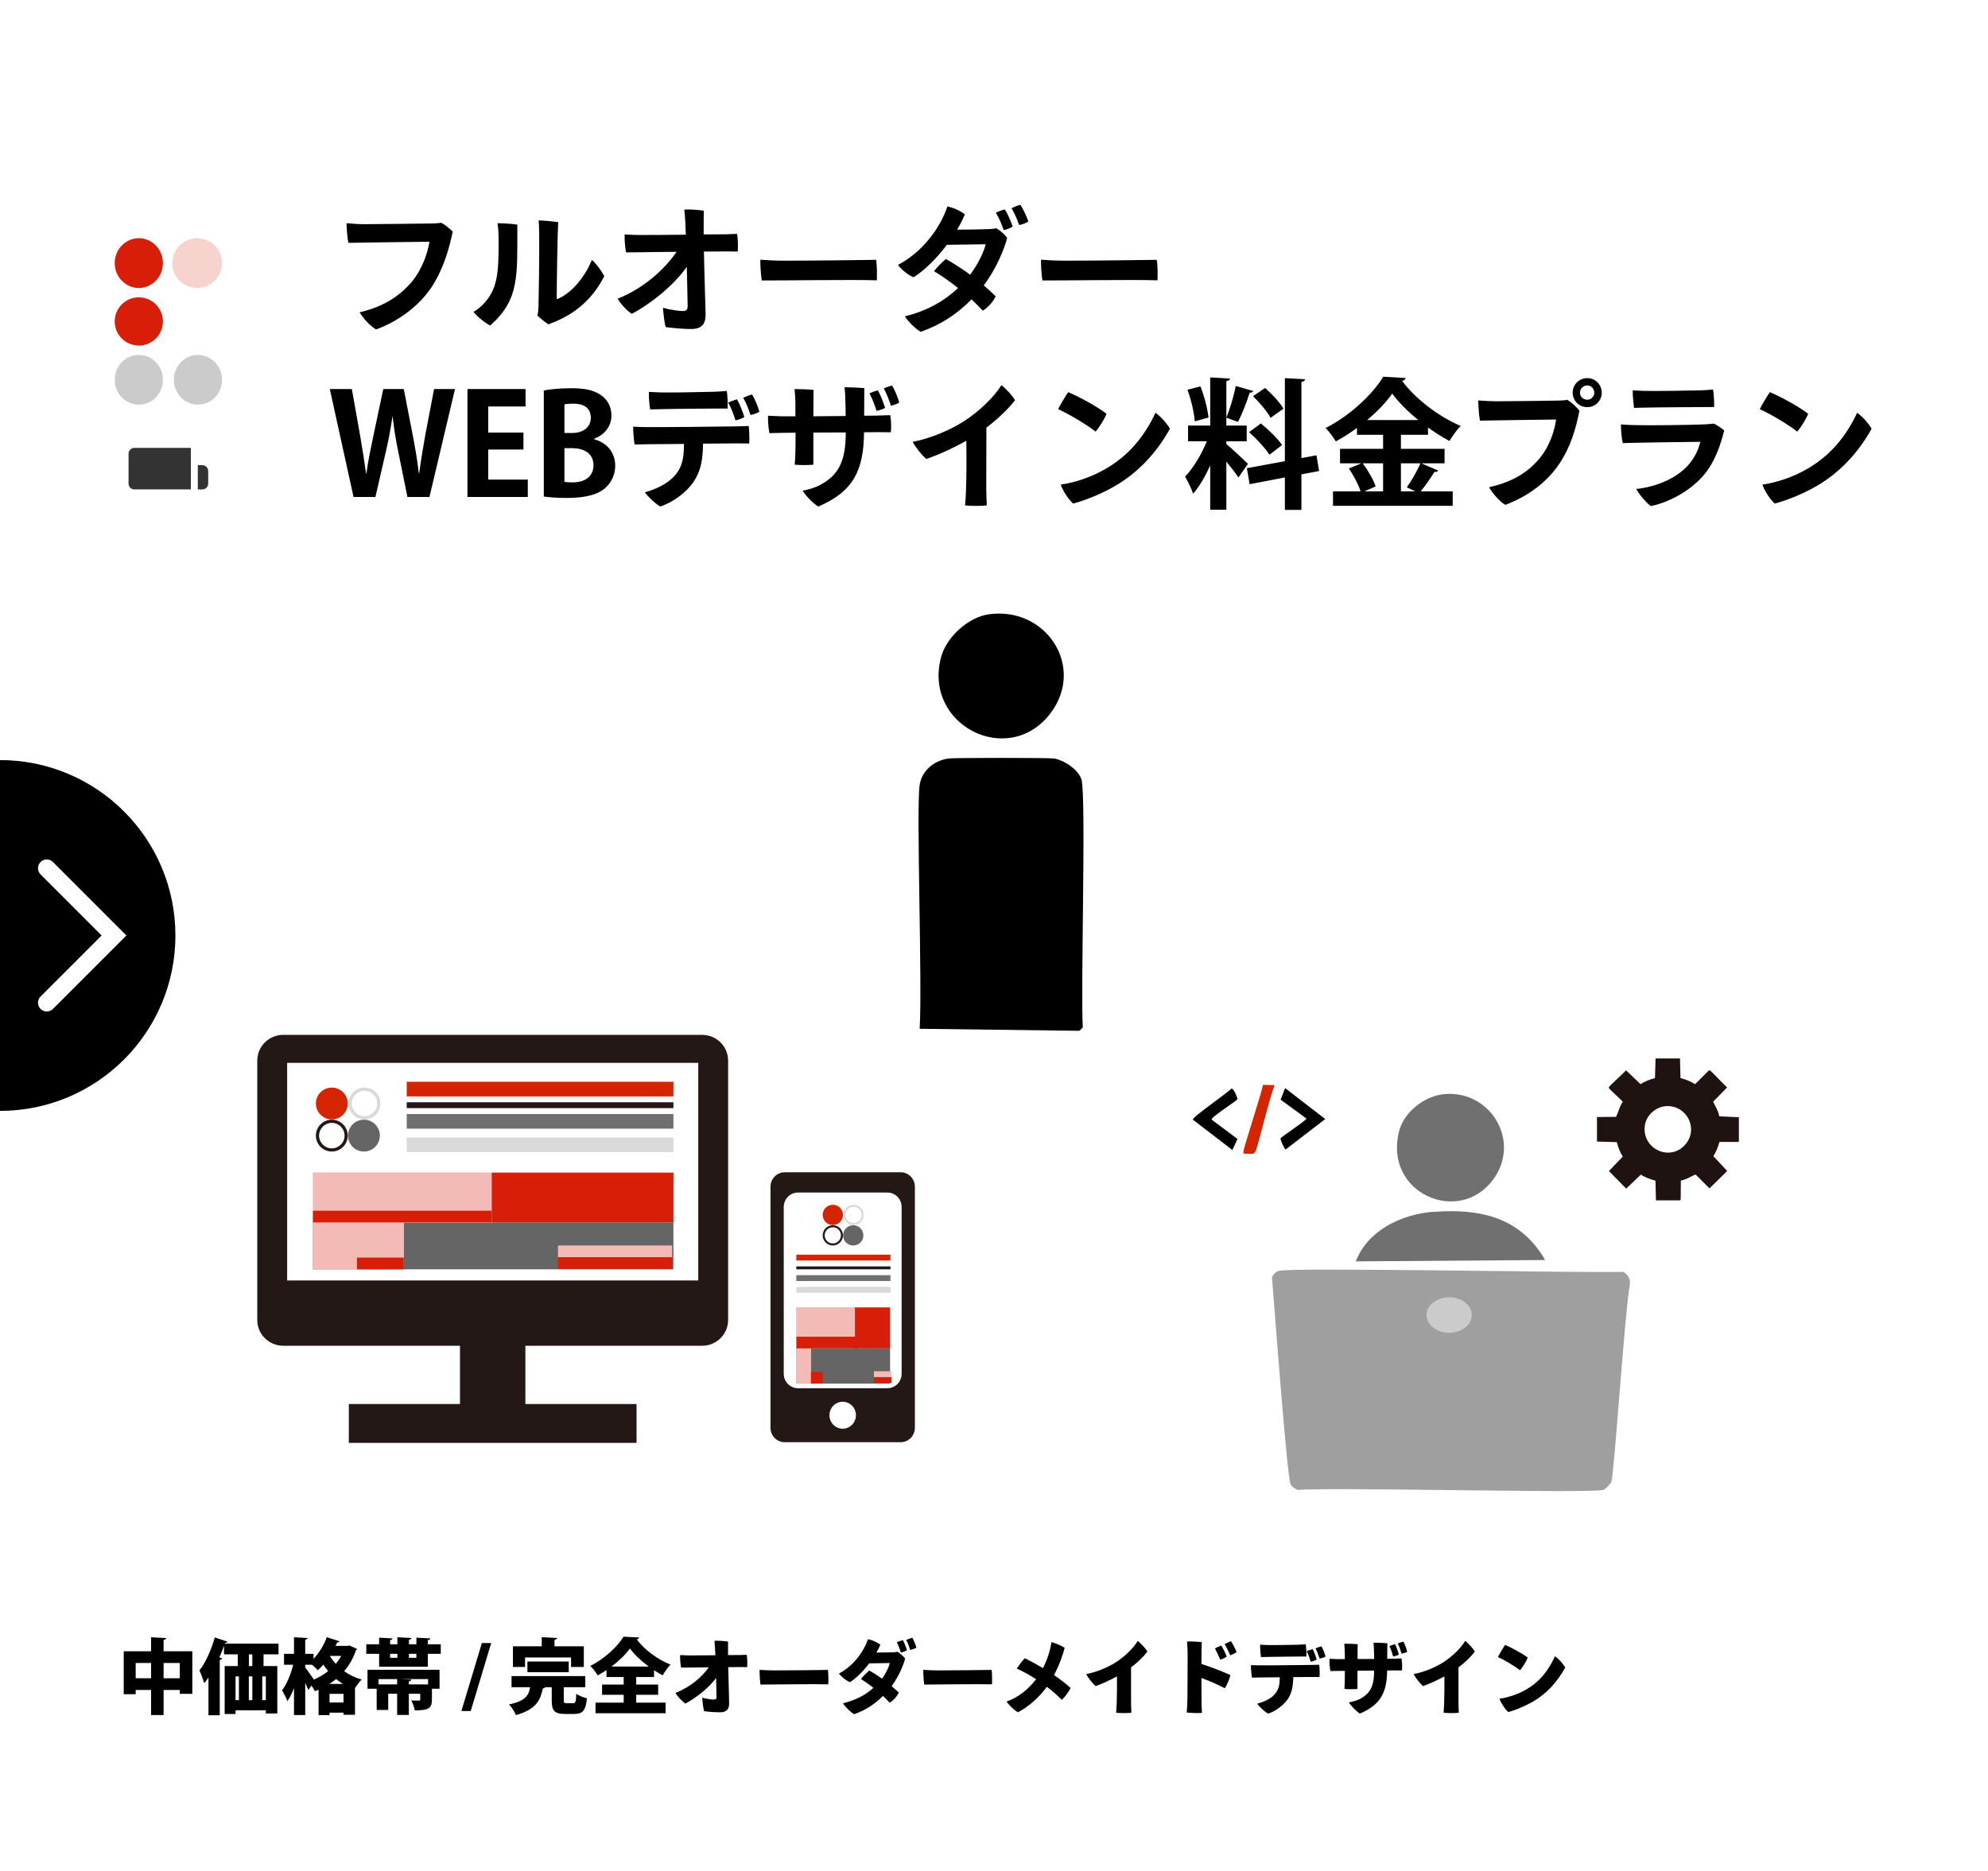
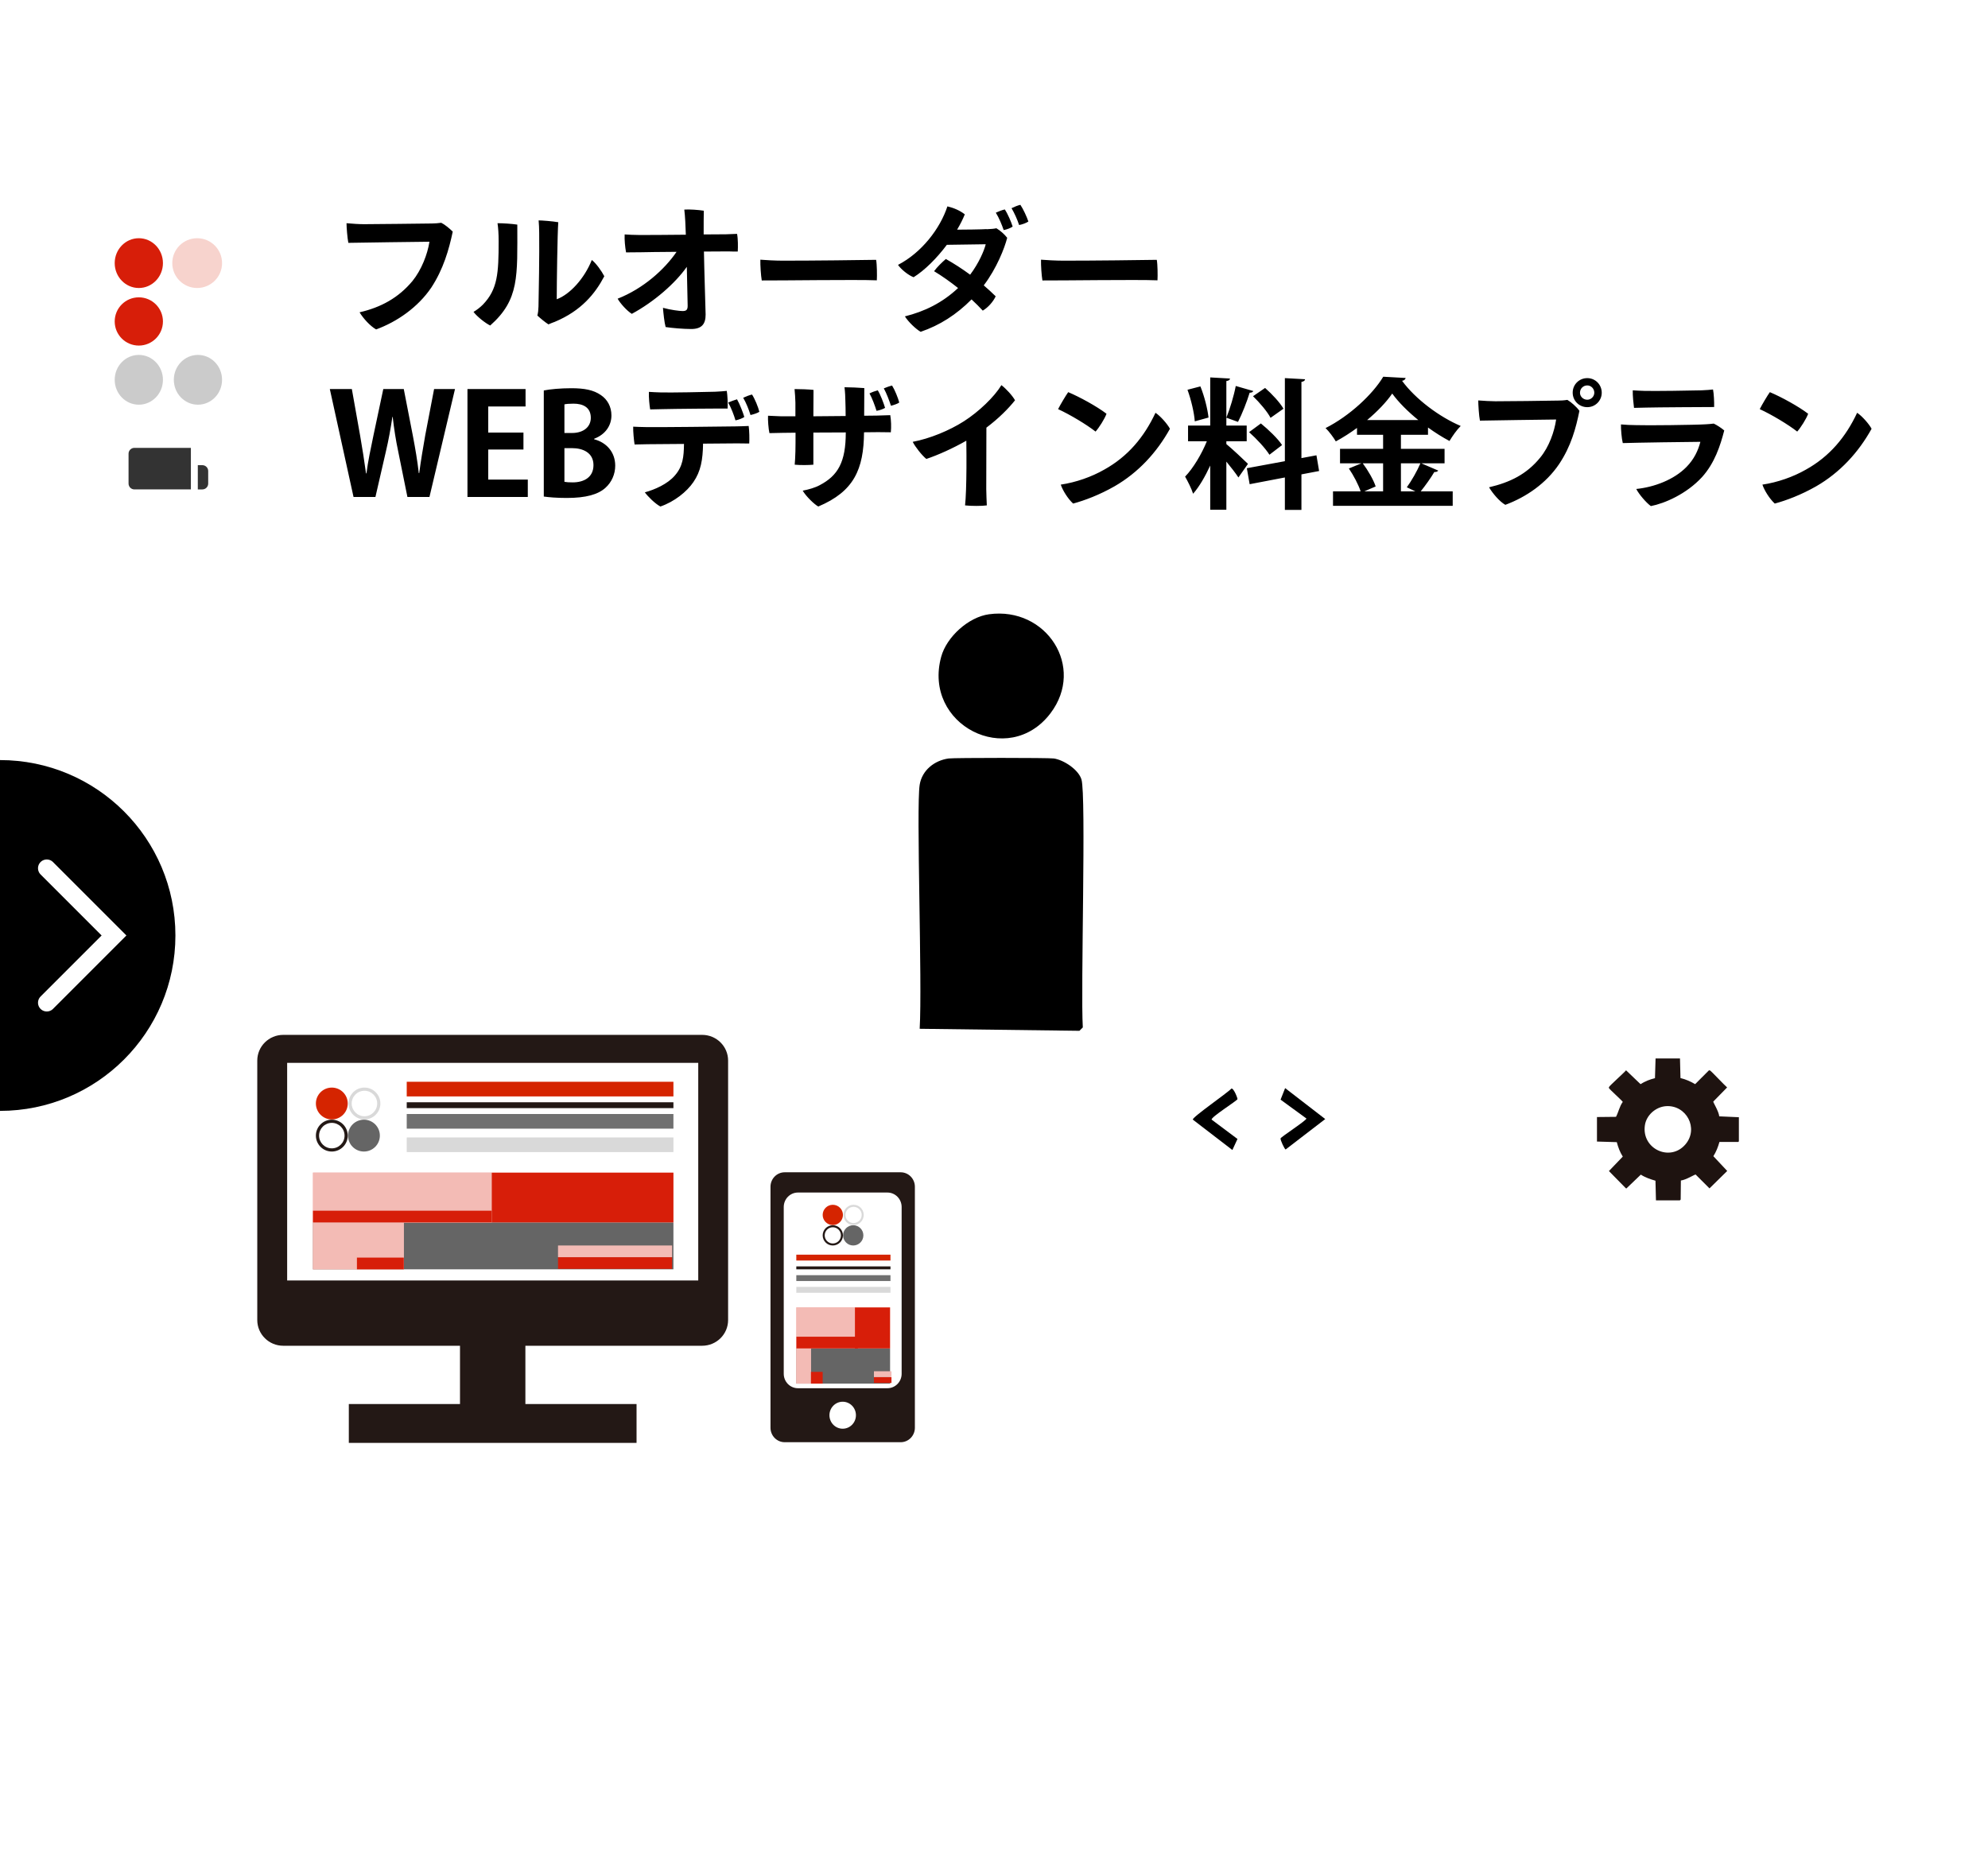
<svg xmlns="http://www.w3.org/2000/svg" width="340" height="320" viewBox="0 0 340 320" fill="none">
  <rect width="340" height="320" fill="white" />
-   <path d="M27.98 280.478V282.424H32.894V289.704H30.752V289.046H27.98V293.33H25.838V289.046H23.206V289.774H21.162V282.424H25.838V280.03L28.428 280.17C28.414 280.324 28.288 280.422 27.98 280.478ZM23.206 284.426V287.044H25.838V284.426H23.206ZM27.98 284.426V287.044H30.752V284.426H27.98ZM47.636 281.122V282.956H45.074V284.958H47.426V293.064H45.466V292.518H40.286V293.148H38.424V284.958H40.664V282.956H38.312V281.486C38.074 282.158 37.808 282.816 37.514 283.474L37.99 283.628C37.948 283.754 37.822 283.866 37.584 283.908V293.372H35.652V286.918C35.414 287.268 35.176 287.59 34.938 287.884C34.784 287.366 34.35 286.204 34.112 285.7C35.12 284.454 36.128 282.214 36.73 280.058L38.914 280.786C38.858 280.912 38.718 280.982 38.494 280.968L38.438 281.122H47.636ZM43.156 290.782V286.722H42.554V290.782H43.156ZM42.568 284.958H43.156V282.956H42.568V284.958ZM44.85 290.782H45.466V286.722H44.85V290.782ZM40.86 286.722H40.286V290.782H40.86V286.722ZM59.438 281.5L59.76 281.43L61.076 282.032C61.034 282.144 60.95 282.214 60.866 282.27C60.418 283.628 59.732 284.818 58.864 285.826C59.704 286.442 60.712 286.946 61.86 287.254C61.496 287.604 61.02 288.262 60.712 288.752V293.288H58.752V292.924H56.358V293.344H54.482V289.004L53.852 289.256C53.726 288.976 53.502 288.626 53.264 288.29L52.732 289.046C52.606 288.71 52.41 288.276 52.2 287.828V293.33H50.282V288.71C49.946 289.592 49.568 290.376 49.148 290.964C48.98 290.404 48.532 289.606 48.238 289.102C49.064 288.038 49.764 286.288 50.142 284.734H48.574V282.858H50.282V280.03L52.606 280.156C52.592 280.31 52.466 280.394 52.2 280.45V282.858H53.628V283.712C54.566 282.732 55.406 281.36 55.896 280.016L58.08 280.73C58.024 280.842 57.884 280.912 57.674 280.898C57.59 281.094 57.492 281.304 57.394 281.5H59.438ZM56.358 289.704V291.188H58.752V289.704H56.358ZM58.36 283.222H56.4C56.68 283.684 57.03 284.132 57.422 284.566C57.786 284.146 58.094 283.698 58.36 283.222ZM53.376 284.734H52.2V285.196C52.522 285.588 53.306 286.708 53.684 287.268C54.566 286.89 55.392 286.4 56.12 285.826C55.812 285.462 55.546 285.084 55.294 284.706C54.986 285.07 54.678 285.392 54.356 285.672C54.132 285.42 53.74 285.042 53.376 284.734ZM56.344 288.01H58.654C58.248 287.758 57.856 287.478 57.492 287.17C57.128 287.478 56.736 287.758 56.344 288.01ZM73.172 280.52V281.234H75.384V282.858H73.172V285.07H64.842V282.858H62.644V281.234H64.842V280.1L67.124 280.226C67.11 280.38 66.998 280.478 66.718 280.52V281.234H67.964V280.03L70.358 280.156C70.344 280.31 70.218 280.408 69.938 280.45V281.234H71.212V280.1L73.592 280.226C73.578 280.38 73.466 280.478 73.172 280.52ZM67.964 282.858H66.718V283.544H67.964V282.858ZM69.938 283.544H71.212V282.858H69.938V283.544ZM64.422 288.836H62.854V285.588H75.174V288.836H73.872V290.698C73.872 292.196 73.27 292.532 70.946 292.532C70.848 292 70.582 291.3 70.344 290.838C70.792 290.866 71.464 290.866 71.618 290.866C71.8 290.852 71.87 290.824 71.87 290.67V289.69H69.924V293.316H67.922V289.69H66.396V292.462H64.422V288.836ZM67.922 288.094V287.184H64.73V288.094H67.922ZM69.924 288.094H73.214V287.184H68.734V287.198L70.344 287.268C70.33 287.422 70.218 287.52 69.924 287.576V288.094ZM84.008 281.024L80.508 292.644H78.912L82.412 281.024H84.008ZM97.665 283.488H89.797V285.112H87.725V281.57H92.653V280.016L95.285 280.156C95.271 280.324 95.145 280.422 94.837 280.464V281.57H99.849V285.112H97.665V283.488ZM97.273 284.174V286.008H90.203V284.174H97.273ZM96.419 288.57V290.782C96.419 291.258 96.489 291.314 96.937 291.314H98.015C98.421 291.314 98.505 291.09 98.561 289.704C98.967 290.012 99.849 290.334 100.381 290.474C100.171 292.574 99.653 293.148 98.211 293.148H96.615C94.795 293.148 94.361 292.56 94.361 290.81V288.57H93.241C93.199 288.682 93.059 288.766 92.849 288.794C92.401 290.684 91.841 292.336 88.229 293.344C88.033 292.798 87.487 291.944 87.053 291.524C89.951 290.908 90.441 289.914 90.665 288.57H87.487V286.666H100.101V288.57H96.419ZM112.561 289.872H108.809V291.216H113.835V293.022H101.851V291.216H106.667V289.872H102.971V288.122H106.667V286.834H103.727V285.644C103.237 285.966 102.733 286.274 102.215 286.554C101.949 286.078 101.389 285.322 100.955 284.93C103.363 283.754 105.631 281.612 106.639 279.932L109.313 280.072C109.257 280.24 109.117 280.366 108.893 280.394C110.251 282.214 112.589 283.894 114.675 284.706C114.157 285.224 113.709 285.924 113.331 286.54C112.841 286.288 112.351 285.98 111.861 285.672V286.834H108.809V288.122H112.561V289.872ZM104.581 285.042H110.965C109.649 284.076 108.459 282.956 107.731 281.948C107.003 282.97 105.883 284.062 104.581 285.042ZM126.561 283.068L127.709 283.026C127.821 283.586 127.821 284.58 127.793 285.14C127.471 285.14 127.149 285.14 126.799 285.126C126.631 285.126 125.721 285.126 124.545 285.14C124.587 286.932 124.699 290.6 124.699 291.286C124.713 292.308 124.307 292.868 123.089 292.868C122.249 292.868 121.073 292.77 120.415 292.672C120.261 292.14 120.135 290.992 120.093 290.362C120.849 290.572 121.745 290.684 122.025 290.684C122.389 290.684 122.543 290.614 122.543 290.194C122.543 290.194 122.543 289.928 122.473 287.002C121.283 288.584 119.267 290.278 117.223 291.37C116.649 290.992 115.851 290.124 115.515 289.55C118.021 288.598 120.037 286.848 121.227 285.168C119.743 285.182 118.441 285.196 118.105 285.21C117.881 285.21 116.929 285.224 116.481 285.224C116.369 284.566 116.285 283.712 116.327 283.082C116.775 283.11 117.377 283.124 117.881 283.138C118.455 283.138 120.429 283.124 122.347 283.11C122.305 282.214 122.263 281.346 122.193 280.632C122.753 280.604 123.901 280.66 124.517 280.772C124.503 281.22 124.517 282.144 124.517 283.082C125.539 283.082 126.323 283.068 126.561 283.068ZM129.907 285.602C130.439 285.644 131.601 285.7 132.315 285.7C135.465 285.7 139.679 285.644 141.597 285.616C141.681 286.134 141.695 287.506 141.653 288.08C139.399 288.01 132.091 288.122 130.061 288.122C129.977 287.534 129.893 286.274 129.907 285.602ZM156.031 280.114C156.297 280.576 156.605 281.346 156.731 281.808C156.507 281.962 156.031 282.13 155.653 282.186C155.499 281.626 155.247 280.968 154.981 280.492C155.331 280.338 155.723 280.184 156.031 280.114ZM152.405 282.606V282.62C153.007 282.592 153.189 282.578 153.483 282.508C153.945 282.788 154.449 283.222 154.799 283.656C154.561 284.664 153.763 286.68 152.489 288.388C152.923 288.752 153.329 289.116 153.721 289.494C153.427 290.124 152.811 290.838 152.153 291.216C151.817 290.852 151.425 290.46 151.005 290.068C149.521 291.552 147.911 292.56 146.077 293.19C145.503 292.854 144.607 292.014 144.173 291.328C146.315 290.782 147.883 290.012 149.381 288.682C148.709 288.15 147.995 287.646 147.253 287.17C147.631 286.68 148.261 286.064 148.667 285.714C149.409 286.134 150.137 286.596 150.851 287.114C151.621 286.064 152.041 285.028 152.181 284.44L148.653 284.496C147.631 285.84 146.413 287.058 145.363 287.716C144.705 287.45 143.837 286.75 143.487 286.232C145.839 285.014 147.687 282.62 148.443 280.352C149.227 280.534 149.969 280.856 150.571 281.304C150.389 281.738 150.165 282.186 149.885 282.648C151.999 282.634 152.405 282.606 152.405 282.606ZM153.371 280.884C153.721 280.73 154.099 280.604 154.421 280.534C154.687 280.982 154.981 281.808 155.107 282.256C154.897 282.396 154.421 282.578 154.057 282.634C153.917 282.116 153.665 281.43 153.371 280.884ZM157.907 285.602C158.439 285.644 159.601 285.7 160.315 285.7C163.465 285.7 167.679 285.644 169.597 285.616C169.681 286.134 169.695 287.506 169.653 288.08C167.399 288.01 160.091 288.122 158.061 288.122C157.977 287.534 157.893 286.274 157.907 285.602ZM180.265 286.498C181.287 287.198 182.309 287.968 183.107 288.71C182.813 289.312 182.155 290.222 181.595 290.74C180.825 289.942 180.111 289.312 179.033 288.5C177.745 290.306 175.827 291.986 174.105 292.854C173.433 292.49 172.649 291.734 172.145 291.034C174.329 290.25 176.023 288.766 177.199 287.198C176.191 286.54 175.029 285.91 173.895 285.378C174.287 284.776 174.861 284.048 175.281 283.614C176.009 283.964 177.339 284.692 178.375 285.308C179.145 283.81 179.635 282.186 179.817 280.87C180.685 281.066 181.665 281.556 182.085 281.836C181.763 283.082 181.175 284.79 180.265 286.498ZM193.439 285.182V291.23C193.439 291.706 193.481 292.518 193.495 292.938C192.921 293.022 191.619 293.022 190.891 292.938C190.919 292.532 190.961 291.972 190.989 291.258C191.031 289.746 191.045 288.318 191.031 286.722C189.771 287.408 188.413 288.024 187.377 288.388C186.859 287.94 186.047 286.904 185.767 286.33C187.559 285.994 189.519 285.168 190.905 284.272C192.361 283.334 193.873 281.878 194.587 280.646C195.147 281.094 195.931 281.934 196.239 282.48C195.609 283.306 194.671 284.258 193.439 285.182ZM211.499 282.55C211.261 282.746 210.785 282.984 210.407 283.11C210.169 282.564 209.749 281.71 209.441 281.206C209.777 281.01 210.239 280.8 210.533 280.702C210.841 281.15 211.289 282.046 211.499 282.55ZM205.535 280.87C205.493 281.43 205.479 282.914 205.479 284.594C207.187 285.14 209.189 285.924 210.435 286.498C210.281 287.156 209.847 288.22 209.469 288.752C208.419 288.192 206.865 287.478 205.479 287.002C205.479 288.78 205.493 290.404 205.493 291.048C205.493 291.454 205.521 292.308 205.563 292.966C204.919 293.036 203.603 292.98 202.959 292.896C203.001 292.434 203.057 291.58 203.071 290.978C203.099 289.48 203.127 284.188 203.113 282.844C203.113 282.27 203.085 281.43 203.001 280.758C203.673 280.73 204.919 280.786 205.535 280.87ZM209.805 283.334C209.581 283.502 209.105 283.754 208.699 283.852C208.461 283.278 208.055 282.452 207.789 281.934C208.111 281.752 208.601 281.542 208.881 281.444C209.133 281.85 209.637 282.858 209.805 283.334ZM216.931 283.39C216.707 283.39 216.035 283.404 215.657 283.418C215.587 282.914 215.489 281.934 215.517 281.304C215.979 281.332 216.217 281.346 216.721 281.36C217.603 281.388 221.411 281.332 222.139 281.304C222.629 281.29 222.979 281.248 223.315 281.22C223.399 281.724 223.455 282.732 223.427 283.32C222.769 283.32 217.897 283.362 216.931 283.39ZM226.703 283.334C226.479 283.474 226.045 283.614 225.681 283.684C225.527 283.152 225.247 282.41 224.995 281.934C225.345 281.766 225.709 281.654 226.003 281.584C226.283 282.032 226.591 282.872 226.703 283.334ZM225.177 283.852C224.981 283.992 224.519 284.146 224.155 284.216C224.029 283.712 223.763 282.942 223.469 282.41C223.819 282.256 224.197 282.144 224.491 282.06C224.757 282.522 225.079 283.432 225.177 283.852ZM224.337 286.82L221.187 286.848C221.145 288.402 220.949 289.564 220.235 290.628C219.563 291.58 218.317 292.616 216.903 293.092C216.245 292.756 215.363 291.888 215.013 291.398C215.993 291.132 217.253 290.628 217.967 289.83C218.737 288.976 218.863 288.08 218.877 286.876C217.295 286.89 215.895 286.904 215.489 286.904C215.055 286.904 214.509 286.918 214.117 286.932C214.033 286.442 213.921 285.35 213.949 284.79C214.369 284.818 214.803 284.818 215.279 284.832C216.119 284.86 223.483 284.776 224.211 284.762C224.533 284.762 225.275 284.748 225.611 284.734C225.709 285.322 225.723 286.302 225.667 286.834C225.233 286.834 224.785 286.82 224.337 286.82ZM240.675 282.508C240.479 282.648 240.031 282.774 239.709 282.844C239.555 282.326 239.289 281.556 239.065 281.08C239.373 280.954 239.737 280.842 240.017 280.786C240.269 281.192 240.577 282.074 240.675 282.508ZM237.245 283.712L238.267 283.698C238.575 283.698 239.373 283.67 239.695 283.656C239.807 284.272 239.835 285.056 239.765 285.714C239.331 285.714 238.827 285.7 238.393 285.7L237.231 285.714C237.203 289.396 236.153 291.594 232.583 293.078C232.093 292.798 231.113 291.86 230.693 291.174C231.379 291.034 232.065 290.852 232.555 290.6C234.347 289.662 235.005 288.402 235.019 285.728L232.163 285.756V288.864C231.589 288.934 230.665 288.948 229.937 288.864C229.951 288.668 229.979 287.884 229.993 287.45C230.007 287.002 230.007 286.4 230.007 285.784H228.901C228.453 285.784 227.921 285.798 227.543 285.812C227.417 285.336 227.333 284.174 227.375 283.712C227.781 283.74 228.215 283.754 228.691 283.768H230.007L229.993 282.564C229.979 282.102 229.951 281.556 229.909 281.136C230.483 281.136 231.617 281.15 232.191 281.22C232.191 281.57 232.177 282.578 232.177 283.754L235.019 283.74C235.005 283.222 235.005 282.732 234.991 282.382C234.977 282.074 234.963 281.458 234.907 280.954C235.537 280.954 236.685 280.996 237.273 281.052C237.259 281.78 237.245 282.746 237.245 283.712ZM239.233 282.998C239.037 283.124 238.617 283.264 238.267 283.32C238.141 282.844 237.875 282.032 237.623 281.542C237.959 281.388 238.323 281.276 238.589 281.22C238.827 281.64 239.149 282.578 239.233 282.998ZM249.439 285.182V291.23C249.439 291.706 249.481 292.518 249.495 292.938C248.921 293.022 247.619 293.022 246.891 292.938C246.919 292.532 246.961 291.972 246.989 291.258C247.031 289.746 247.045 288.318 247.031 286.722C245.771 287.408 244.413 288.024 243.377 288.388C242.859 287.94 242.047 286.904 241.767 286.33C243.559 285.994 245.519 285.168 246.905 284.272C248.361 283.334 249.873 281.878 250.587 280.646C251.147 281.094 251.931 281.934 252.239 282.48C251.609 283.306 250.671 284.258 249.439 285.182ZM257.419 281.332C258.539 281.822 260.261 282.746 261.283 283.502C261.073 284.118 260.387 285.182 259.967 285.672C259.043 284.958 257.391 283.964 256.173 283.404C256.453 282.858 257.153 281.696 257.419 281.332ZM256.453 290.544C258.007 290.32 259.533 289.788 260.807 289.088C263.327 287.688 264.797 285.756 265.945 283.278C266.561 283.684 267.387 284.636 267.695 285.21C266.337 287.674 264.489 289.732 262.039 291.118C260.541 291.944 259.057 292.532 257.951 292.826C257.321 292.238 256.691 291.244 256.453 290.544Z" fill="black" />
  <path d="M77.432 39.616C76.784 42.688 75.824 46.048 73.76 49.192C71.48 52.552 67.928 55.024 64.328 56.344C63.344 55.792 62.144 54.496 61.496 53.416C65.144 52.576 68.144 50.944 70.544 48.064C72.08 46.168 73.112 43.504 73.448 41.344C71.288 41.368 61.664 41.488 59.576 41.536C59.408 40.72 59.264 38.872 59.264 38.176C60.296 38.272 61.424 38.344 62.264 38.344C63.68 38.344 72.392 38.248 73.88 38.224C74.36 38.224 74.912 38.176 75.464 38.104C76.064 38.392 76.904 39.088 77.432 39.616ZM93.8 55.48C93.224 55.12 92.336 54.376 91.904 53.968C92.024 53.488 92.072 53.104 92.096 52.432C92.144 50.248 92.264 43.48 92.216 39.832C92.216 39.04 92.168 38.296 92.12 37.696C92.672 37.696 94.544 37.84 95.48 38.008C95.336 39.76 95.216 48.64 95.216 51.184C97.448 50.368 99.944 47.656 101.216 44.464C101.936 45.016 102.896 46.36 103.352 47.248C101.792 50.224 99.416 53.152 94.88 55.048C94.52 55.168 94.184 55.312 93.8 55.48ZM82.592 52.096C85.112 49.48 85.28 46.744 85.28 41.272C85.28 39.952 85.208 38.968 85.088 38.176C86.048 38.176 87.512 38.272 88.472 38.416C88.472 47.224 88.856 51.232 83.84 55.672C83.072 55.312 81.608 54.184 80.984 53.344C81.56 53.008 82.112 52.576 82.592 52.096ZM124.136 40.072L126.056 40C126.224 40.816 126.224 42.208 126.176 43.024C125.672 43.024 125.144 43.024 124.568 43C124.256 43 122.552 43 120.392 43.024C120.44 46.024 120.656 52.6 120.68 53.8C120.68 55.408 120.032 56.272 118.208 56.272C116.888 56.272 114.896 56.104 113.84 55.936C113.624 55.168 113.456 53.56 113.384 52.648C114.68 53.008 116.24 53.2 116.72 53.2C117.344 53.2 117.608 53.032 117.608 52.312C117.608 52.312 117.608 51.808 117.464 45.64C115.472 48.472 111.872 51.616 108.056 53.68C107.216 53.152 106.088 51.904 105.632 51.088C110.024 49.36 113.648 46.096 115.712 43.072C112.88 43.096 110.312 43.12 109.688 43.144C109.304 43.144 107.816 43.168 107.072 43.168C106.904 42.232 106.784 41.008 106.832 40.096C107.576 40.144 108.464 40.192 109.328 40.192C110.288 40.216 113.888 40.168 117.296 40.144C117.248 38.632 117.176 36.976 117.032 35.848C117.824 35.776 119.504 35.896 120.368 36.04C120.344 36.856 120.344 38.464 120.344 40.096C122.24 40.096 123.728 40.072 124.136 40.072ZM130.04 44.416C130.832 44.488 132.608 44.584 133.904 44.584C139.28 44.584 147.08 44.488 149.84 44.44C149.984 45.184 150.008 47.128 149.96 47.944C146.336 47.8 133.52 47.992 130.28 47.968C130.136 47.152 130.016 45.376 130.04 44.416ZM174.512 35.032C175.016 35.776 175.616 37.096 175.88 37.888C175.544 38.128 174.848 38.392 174.296 38.488C173.984 37.528 173.48 36.424 173 35.608C173.48 35.368 174.08 35.128 174.512 35.032ZM168.728 39.184V39.208C169.664 39.16 169.952 39.136 170.408 39.04C171.056 39.424 171.776 40.048 172.256 40.672C171.824 42.4 170.456 45.904 168.248 48.808C168.968 49.432 169.664 50.056 170.288 50.68C169.88 51.568 169.016 52.576 168.08 53.128C167.528 52.528 166.88 51.88 166.16 51.208C163.592 53.8 160.712 55.648 157.448 56.752C156.632 56.272 155.384 55.096 154.76 54.112C158.12 53.272 161.144 51.808 163.856 49.264C162.56 48.232 161.144 47.224 159.752 46.384C160.256 45.688 161.168 44.8 161.768 44.296C163.136 45.064 164.552 45.976 165.92 46.984C167.432 44.968 168.32 42.856 168.584 41.776L161.936 41.872C160.232 44.152 158.144 46.24 156.248 47.416C155.312 47.056 154.088 46.048 153.584 45.304C157.616 43.216 160.784 39.112 162.032 35.296C163.136 35.56 164.192 36.016 165.008 36.664C164.672 37.48 164.24 38.368 163.688 39.28C168.008 39.256 168.728 39.184 168.728 39.184ZM170.312 36.376C170.84 36.136 171.392 35.92 171.848 35.824C172.352 36.568 172.952 37.984 173.192 38.752C172.88 38.992 172.184 39.256 171.656 39.352C171.344 38.44 170.864 37.264 170.312 36.376ZM178.04 44.416C178.832 44.488 180.608 44.584 181.904 44.584C187.28 44.584 195.08 44.488 197.84 44.44C197.984 45.184 198.008 47.128 197.96 47.944C194.336 47.8 181.52 47.992 178.28 47.968C178.136 47.152 178.016 45.376 178.04 44.416ZM74.24 66.544H77.816L73.448 85H69.68L68.096 77.176C67.688 75.256 67.4 73.384 67.16 71.296H67.112C66.8 73.384 66.464 75.232 66.008 77.176L64.208 85H60.464L56.408 66.544H60.176L61.592 74.512C61.976 76.72 62.336 79 62.6 80.968H62.672C62.936 78.904 63.392 76.768 63.872 74.464L65.552 66.544H69.056L70.616 74.56C71.024 76.72 71.384 78.76 71.624 80.92H71.696C71.984 78.736 72.344 76.648 72.728 74.44L74.24 66.544ZM90.268 82.024V85H79.948V66.544H89.884V69.52H83.5V73.984H89.524V76.888H83.5V82.024H90.268ZM101.619 75.04V75.136C103.683 75.664 105.219 77.296 105.219 79.648C105.219 81.088 104.619 82.48 103.539 83.44C102.291 84.568 100.227 85.168 96.939 85.168C95.187 85.168 93.867 85.048 93.003 84.928V66.784C94.059 66.568 95.883 66.4 97.683 66.4C99.915 66.4 101.499 66.688 102.771 67.576C103.875 68.32 104.571 69.544 104.571 71.056C104.571 72.736 103.587 74.296 101.619 75.04ZM96.531 74.056H97.827C99.843 74.056 101.043 72.976 101.043 71.464C101.043 69.64 99.675 69.04 98.091 69.04C97.323 69.04 96.843 69.088 96.531 69.16V74.056ZM96.531 76.648V82.408C96.891 82.48 97.323 82.504 97.947 82.504C99.867 82.504 101.499 81.64 101.499 79.552C101.499 77.416 99.675 76.648 97.851 76.648H96.531ZM113.355 69.976C112.971 69.976 111.843 70 111.195 70.024C111.075 69.328 110.931 67.912 110.979 67.024C111.771 67.072 112.179 67.096 113.019 67.12C114.507 67.168 121.059 67.048 122.283 67C123.099 66.976 123.723 66.904 124.299 66.856C124.419 67.576 124.491 69.016 124.443 69.88C123.435 69.856 114.963 69.928 113.355 69.976ZM128.619 67.48C129.099 68.224 129.675 69.616 129.867 70.432C129.555 70.648 128.907 70.864 128.355 70.984C128.067 70.024 127.587 68.848 127.107 68.032C127.611 67.792 128.187 67.576 128.619 67.48ZM127.299 71.32C126.987 71.536 126.339 71.8 125.787 71.896C125.523 70.984 125.043 69.736 124.539 68.848C125.043 68.632 125.619 68.416 126.051 68.296C126.507 69.088 127.083 70.576 127.299 71.32ZM125.787 72.928C126.339 72.928 127.467 72.88 128.043 72.856C128.163 73.696 128.187 75.088 128.139 75.856C127.467 75.856 126.747 75.832 126.051 75.832C125.379 75.832 122.979 75.856 120.243 75.88C120.195 78.664 119.859 80.608 118.587 82.456C117.459 84.112 115.323 85.816 112.947 86.632C112.035 86.152 110.787 84.904 110.283 84.208C111.963 83.752 114.171 82.792 115.419 81.328C116.787 79.768 116.955 78.136 116.979 75.928C114.099 75.952 111.507 75.976 110.811 75.976C110.163 75.976 109.203 76 108.531 76.024C108.411 75.304 108.267 73.768 108.291 72.976C109.011 73.024 109.683 73.024 110.499 73.048C111.915 73.096 124.563 72.952 125.787 72.928ZM153.795 68.848C153.507 69.064 152.859 69.28 152.379 69.4C152.067 68.464 151.611 67.24 151.155 66.424C151.611 66.232 152.139 66.04 152.571 65.944C153.027 66.664 153.603 68.08 153.795 68.848ZM147.795 71.104L149.955 71.08C150.483 71.056 151.707 71.032 152.259 71.008C152.403 71.848 152.451 73 152.355 73.936C151.707 73.936 150.915 73.912 150.195 73.912L147.771 73.936C147.723 80.272 146.043 84.064 139.947 86.632C139.251 86.248 137.859 84.904 137.283 83.92C138.315 83.728 139.443 83.392 140.187 82.984C143.307 81.352 144.651 79.048 144.651 73.96L139.107 73.984V79.48C138.315 79.552 136.947 79.576 135.915 79.48C135.963 79.12 136.011 77.992 136.035 77.224C136.059 76.384 136.059 75.232 136.059 74.008L133.875 74.032C133.203 74.056 132.243 74.056 131.595 74.08C131.427 73.384 131.307 71.776 131.355 71.104C132.051 71.152 132.723 71.152 133.563 71.2H136.035V68.848C136.011 68.104 135.963 67.24 135.891 66.544C136.731 66.544 138.339 66.592 139.131 66.688C139.131 67.216 139.107 69.064 139.107 71.2L144.627 71.152C144.627 70.12 144.603 69.16 144.579 68.536C144.579 68.008 144.531 67.024 144.435 66.232C145.347 66.232 146.979 66.304 147.819 66.376C147.819 67.528 147.795 69.328 147.795 71.104ZM151.371 69.76C151.059 69.952 150.435 70.192 149.907 70.264C149.643 69.4 149.163 68.104 148.707 67.288C149.187 67.048 149.739 66.856 150.123 66.76C150.579 67.48 151.155 69.016 151.371 69.76ZM173.595 68.464C172.491 69.856 170.835 71.536 168.699 73.144C168.675 80.104 168.675 83.656 168.675 83.656C168.675 84.472 168.747 85.72 168.771 86.44C167.931 86.56 166.083 86.56 165.051 86.44C165.123 85.816 165.171 84.928 165.219 83.704C165.291 81.52 165.315 78.904 165.267 75.376C162.987 76.672 160.443 77.824 158.427 78.496C157.659 77.872 156.507 76.408 156.099 75.568C159.051 75.016 162.387 73.624 164.835 72.064C167.427 70.408 170.067 67.864 171.267 65.872C172.059 66.472 173.163 67.672 173.595 68.464ZM182.691 67.072C184.587 67.864 187.587 69.496 189.243 70.768C188.931 71.632 187.971 73.144 187.371 73.816C185.835 72.616 183.051 70.936 180.963 69.976C181.347 69.208 182.307 67.6 182.691 67.072ZM181.419 82.888C184.011 82.504 186.675 81.568 188.859 80.32C192.915 78.064 195.675 74.752 197.619 70.6C198.483 71.176 199.659 72.52 200.091 73.336C197.859 77.368 194.691 80.824 190.611 83.176C188.043 84.64 185.499 85.6 183.531 86.128C182.643 85.312 181.755 83.896 181.419 82.888ZM209.739 75.472V75.952C210.555 76.6 212.907 78.808 213.435 79.336L211.803 81.664C211.347 80.968 210.531 79.912 209.739 78.952V87.184H206.979V79.624C206.115 81.496 205.107 83.248 204.051 84.448C203.787 83.584 203.139 82.312 202.683 81.52C204.075 80.08 205.515 77.656 206.403 75.472H203.187V72.784H206.979V64.552L210.363 64.744C210.339 64.984 210.171 65.104 209.739 65.176V72.784H213.219V75.472H209.739ZM203.091 66.664L205.299 66.088C205.995 67.792 206.523 69.952 206.691 71.416L204.339 72.064C204.243 70.624 203.715 68.368 203.091 66.664ZM213.627 73.912L215.643 72.424C216.939 73.48 218.547 75.016 219.267 76.12C217.179 77.704 217.131 77.752 217.107 77.776C216.435 76.696 214.923 75.064 213.627 73.912ZM225.147 77.872L225.603 80.56L222.579 81.136V87.208H219.747V81.664L213.723 82.816L213.243 80.08L219.747 78.88V64.672L223.203 64.864C223.179 65.08 223.011 65.248 222.579 65.32V78.352L225.147 77.872ZM211.347 66.016L214.347 66.88C214.275 67.048 214.059 67.168 213.723 67.168C213.267 68.68 212.427 70.816 211.731 72.16C211.107 71.944 210.363 71.656 209.739 71.44C210.339 69.976 211.035 67.672 211.347 66.016ZM214.299 67.768L216.363 66.352C217.539 67.384 218.907 68.848 219.507 69.904L217.299 71.464C216.747 70.408 215.427 68.848 214.299 67.768ZM247.059 79.24H243.075L245.979 80.488C245.859 80.656 245.619 80.752 245.307 80.728C244.731 81.712 243.771 83.056 242.979 84.04H248.451V86.512H227.979V84.04H232.707C232.347 82.936 231.507 81.328 230.691 80.128L232.851 79.24H229.179V76.768H236.547V74.368H232.083V73.192C230.931 74.032 229.707 74.824 228.459 75.496C228.075 74.824 227.283 73.768 226.707 73.216C230.835 71.128 234.771 67.432 236.571 64.432L240.411 64.648C240.339 64.888 240.123 65.104 239.787 65.128C242.091 68.272 246.195 71.32 249.819 72.856C249.099 73.576 248.427 74.56 247.899 75.424C246.675 74.776 245.427 73.984 244.227 73.12V74.368H239.595V76.768H247.059V79.24ZM236.547 84.04V79.24H233.067C233.979 80.464 234.915 82.096 235.275 83.2L233.331 84.04H236.547ZM242.067 84.04L240.603 83.344C241.395 82.264 242.379 80.536 242.931 79.24H239.595V84.04H242.067ZM233.811 71.848H242.571C240.771 70.384 239.187 68.8 238.107 67.312C237.099 68.776 235.587 70.36 233.811 71.848ZM268.971 67.168V67.144C268.971 65.776 270.075 64.672 271.467 64.672C272.835 64.672 273.939 65.776 273.939 67.168C273.939 68.536 272.835 69.64 271.467 69.64C270.075 69.64 268.971 68.536 268.971 67.168ZM270.219 67.168V67.192C270.219 67.816 270.771 68.368 271.467 68.368C272.115 68.368 272.667 67.816 272.667 67.168C272.667 66.472 272.115 65.92 271.467 65.92C270.771 65.92 270.219 66.472 270.219 67.168ZM270.123 70.264C269.523 73.24 268.683 76.336 266.643 79.384C264.411 82.696 261.003 85.024 257.451 86.344C256.467 85.792 255.291 84.4 254.667 83.344C258.243 82.504 261.075 81.136 263.403 78.28C264.939 76.432 265.851 73.792 266.139 71.752C264.003 71.776 255.195 71.896 253.107 71.944C252.939 71.128 252.819 69.16 252.819 68.488C253.827 68.56 254.955 68.632 255.771 68.632C257.163 68.632 265.035 68.56 266.499 68.512C266.955 68.512 267.507 68.488 268.059 68.392C268.683 68.752 269.619 69.568 270.123 70.264ZM279.243 66.76C280.035 66.808 280.443 66.832 281.283 66.856C282.747 66.904 289.779 66.808 291.003 66.76C291.819 66.736 292.443 66.664 292.971 66.616C293.115 67.312 293.187 68.752 293.163 69.616C292.179 69.616 283.203 69.664 281.595 69.712C281.235 69.712 280.107 69.736 279.459 69.76C279.363 69.04 279.219 67.648 279.243 66.76ZM294.891 73.624C294.219 76.216 293.259 79.192 291.099 81.592C288.435 84.496 284.691 86.104 282.339 86.56C281.547 85.984 280.323 84.568 279.843 83.632C282.915 83.32 286.299 82.048 288.435 79.864C289.731 78.544 290.427 77.056 290.811 75.568C289.347 75.568 279.531 75.712 277.539 75.784C277.347 75.04 277.203 73.384 277.227 72.592C278.115 72.664 278.931 72.712 279.819 72.712C281.499 72.784 289.947 72.688 291.747 72.568C292.275 72.544 292.683 72.496 293.091 72.448C293.571 72.664 294.435 73.216 294.891 73.624ZM302.691 67.072C304.587 67.864 307.587 69.496 309.243 70.768C308.931 71.632 307.971 73.144 307.371 73.816C305.835 72.616 303.051 70.936 300.963 69.976C301.347 69.208 302.307 67.6 302.691 67.072ZM301.419 82.888C304.011 82.504 306.675 81.568 308.859 80.32C312.915 78.064 315.675 74.752 317.619 70.6C318.483 71.176 319.659 72.52 320.091 73.336C317.859 77.368 314.691 80.824 310.611 83.176C308.043 84.64 305.499 85.6 303.531 86.128C302.643 85.312 301.755 83.896 301.419 82.888Z" fill="black" />
  <path d="M32.647 76.6L32.647 83.707L22.985 83.707C22.433 83.707 21.985 83.26 21.985 82.707L21.985 77.6C21.985 77.047 22.433 76.6 22.985 76.6L32.647 76.6Z" fill="black" fill-opacity="0.8" />
  <path d="M33.83 79.561H34.607C35.159 79.561 35.607 80.009 35.607 80.561V82.708C35.607 83.26 35.159 83.708 34.607 83.708H33.83V79.561Z" fill="black" fill-opacity="0.8" />
  <ellipse cx="23.742" cy="45.001" rx="4.125" ry="4.258" fill="#D71E09" />
  <circle cx="23.742" cy="54.98" r="4.125" fill="#D71E09" />
  <circle cx="33.721" cy="45.001" r="4.258" fill="#F7D3CD" />
  <ellipse cx="23.742" cy="64.959" rx="4.125" ry="4.258" fill="#CBCBCB" />
  <ellipse cx="33.853" cy="64.959" rx="4.125" ry="4.258" fill="#CBCBCB" />
  <path d="M0 130V130C16.569 130 30 143.431 30 160V160C30 176.569 16.569 190 0 190V190V130Z" fill="black" />
  <path d="M8 148.5L19.5 160L8 171.5" stroke="white" stroke-width="3" stroke-linecap="round" />
  <path d="M120.087 177H48.438C45.989 177 44 178.97 44 181.396V225.776C44 228.204 45.989 230.172 48.438 230.172H78.671V240.142H59.658V246.788H108.867V240.142H89.855V230.172H120.087C122.541 230.172 124.525 228.202 124.525 225.776V181.396C124.525 178.967 122.539 177 120.087 177ZM119.418 219.001H49.111V181.786H119.418V218.998V219.001Z" fill="#231815" />
  <path d="M64.966 194.23C64.966 195.734 63.746 196.954 62.242 196.954C60.737 196.954 59.518 195.734 59.518 194.23C59.518 192.725 60.737 191.506 62.242 191.506C63.746 191.506 64.966 192.725 64.966 194.23Z" fill="#656565" />
  <path d="M59.474 188.739C59.474 190.243 58.254 191.463 56.749 191.463C55.245 191.463 54.025 190.243 54.025 188.739C54.025 187.234 55.245 186.015 56.749 186.015C58.254 186.015 59.474 187.234 59.474 188.739Z" fill="#D52400" />
  <path fill-rule="evenodd" clip-rule="evenodd" d="M56.749 196.409C57.953 196.409 58.929 195.433 58.929 194.23C58.929 193.026 57.953 192.051 56.749 192.051C55.546 192.051 54.57 193.026 54.57 194.23C54.57 195.433 55.546 196.409 56.749 196.409ZM56.749 196.954C58.254 196.954 59.474 195.734 59.474 194.23C59.474 192.725 58.254 191.506 56.749 191.506C55.245 191.506 54.025 192.725 54.025 194.23C54.025 195.734 55.245 196.954 56.749 196.954Z" fill="#231815" />
  <path fill-rule="evenodd" clip-rule="evenodd" d="M62.33 190.918C63.533 190.918 64.509 189.942 64.509 188.739C64.509 187.535 63.533 186.559 62.33 186.559C61.126 186.559 60.15 187.535 60.15 188.739C60.15 189.942 61.126 190.918 62.33 190.918ZM62.33 191.463C63.834 191.463 65.054 190.243 65.054 188.739C65.054 187.234 63.834 186.015 62.33 186.015C60.825 186.015 59.605 187.234 59.605 188.739C59.605 190.243 60.825 191.463 62.33 191.463Z" fill="#D9D9D9" />
  <path d="M115.173 185.021H69.562V187.527H115.173V185.021Z" fill="#D52400" />
  <path d="M115.173 188.528H69.562V189.531H115.173V188.528Z" fill="#231815" />
  <path d="M115.173 194.543H69.562V197.049H115.173V194.543Z" fill="#D9D9D9" />
  <path d="M115.173 190.535H69.562V193.041H115.173V190.535Z" fill="#707070" />
  <rect x="53.523" y="209.079" width="61.65" height="8.019" fill="#656565" />
  <rect x="53.523" y="200.559" width="30.574" height="8.521" fill="#F3BBB5" />
  <rect x="53.523" y="200.559" width="30.574" height="8.521" fill="#F3BBB5" />
  <rect x="53.523" y="209.079" width="15.538" height="8.019" fill="#F3BBB5" />
  <rect x="53.523" y="209.079" width="15.538" height="8.019" fill="#F3BBB5" />
  <rect x="84.1" y="200.559" width="31.076" height="8.521" fill="#D71E09" />
  <rect x="53.523" y="207.074" width="30.574" height="2.005" fill="#D71E09" />
  <rect x="95.436" y="215.023" width="19.511" height="2.001" fill="#D71E09" />
  <rect x="95.436" y="213.022" width="19.511" height="2.001" fill="#F3BBB5" />
  <rect x="61.043" y="215.094" width="8.019" height="2.005" fill="#D71E09" />
-   <rect x="133.684" y="202.562" width="21.051" height="43.105" fill="white" />
  <path d="M154.039 200.503H134.205C132.862 200.503 131.775 201.611 131.775 202.978V244.194C131.775 245.561 132.862 246.67 134.205 246.67H154.039C155.381 246.67 156.469 245.561 156.469 244.194V202.978C156.469 201.611 155.381 200.503 154.039 200.503ZM144.122 244.361C142.872 244.361 141.856 243.328 141.856 242.053C141.856 240.778 142.872 239.745 144.122 239.745C145.373 239.745 146.387 240.778 146.387 242.053C146.387 243.328 145.373 244.361 144.122 244.361ZM154.205 234.96C154.205 236.329 153.116 237.436 151.774 237.436H136.47C135.128 237.436 134.04 236.329 134.04 234.96V206.442C134.04 205.075 135.128 203.966 136.47 203.966H151.773C153.115 203.966 154.204 205.075 154.204 206.442V234.961L154.205 234.96Z" fill="#231815" />
  <path d="M147.66 211.291C147.66 212.248 146.884 213.024 145.927 213.024C144.969 213.024 144.193 212.248 144.193 211.291C144.193 210.334 144.969 209.558 145.927 209.558C146.884 209.558 147.66 210.334 147.66 211.291Z" fill="#656565" />
  <path d="M144.166 207.796C144.166 208.753 143.39 209.529 142.433 209.529C141.475 209.529 140.699 208.753 140.699 207.796C140.699 206.839 141.475 206.062 142.433 206.062C143.39 206.062 144.166 206.839 144.166 207.796Z" fill="#D52400" />
  <path fill-rule="evenodd" clip-rule="evenodd" d="M142.433 212.678C143.199 212.678 143.819 212.057 143.819 211.291C143.819 210.525 143.199 209.904 142.433 209.904C141.667 209.904 141.046 210.525 141.046 211.291C141.046 212.057 141.667 212.678 142.433 212.678ZM142.433 213.024C143.39 213.024 144.166 212.248 144.166 211.291C144.166 210.334 143.39 209.558 142.433 209.558C141.475 209.558 140.699 210.334 140.699 211.291C140.699 212.248 141.475 213.024 142.433 213.024Z" fill="#231815" />
  <path fill-rule="evenodd" clip-rule="evenodd" d="M145.985 209.183C146.751 209.183 147.372 208.562 147.372 207.796C147.372 207.03 146.751 206.409 145.985 206.409C145.22 206.409 144.599 207.03 144.599 207.796C144.599 208.562 145.22 209.183 145.985 209.183ZM145.985 209.529C146.943 209.529 147.719 208.753 147.719 207.796C147.719 206.839 146.943 206.062 145.985 206.062C145.028 206.062 144.252 206.839 144.252 207.796C144.252 208.753 145.028 209.529 145.985 209.529Z" fill="#D9D9D9" />
  <path d="M152.294 214.593H136.189V215.595H152.294V214.593Z" fill="#D52400" />
  <path d="M152.294 216.599H136.189V217.1H152.294V216.599Z" fill="#231815" />
  <path d="M152.294 218.101H136.189V219.103H152.294V218.101Z" fill="#707070" />
  <path d="M152.294 220.107H136.189V221.11H152.294V220.107Z" fill="#D9D9D9" />
  <rect x="136.189" y="230.631" width="16.039" height="6.015" fill="#656565" />
  <rect x="136.189" y="223.613" width="10.024" height="5.012" fill="#F3BBB5" />
  <rect x="136.189" y="223.613" width="10.024" height="5.012" fill="#F3BBB5" />
  <rect x="136.189" y="230.631" width="2.506" height="6.015" fill="#F3BBB5" />
  <rect x="136.189" y="230.631" width="2.506" height="6.015" fill="#F3BBB5" />
  <rect x="146.213" y="223.613" width="6.015" height="7.017" fill="#D71E09" />
  <rect x="136.189" y="228.624" width="10.526" height="2.005" fill="#D71E09" />
  <rect x="149.465" y="235.534" width="3.002" height="1.001" fill="#D71E09" />
  <rect x="149.465" y="234.534" width="3.002" height="1.001" fill="#F3BBB5" />
  <rect x="138.695" y="234.64" width="2.005" height="2.005" fill="#D71E09" />
  <g clip-path="url(#clip0_1289_27195)">
    <path d="M218.661 217.361C221.541 216.724 270.024 217.737 277.715 217.534C278.435 218.171 278.867 218.664 278.752 219.706C277.859 224.483 276.102 251.845 275.583 253.466C275.497 253.727 274.546 254.74 274.229 254.827C271.694 255.464 228.685 254.335 221.887 254.827C221.397 254.508 220.936 254.393 220.706 253.785C220.072 252.134 217.912 222.949 217.537 218.432C217.796 217.969 218.171 217.505 218.718 217.39L218.661 217.361Z" fill="#9F9F9F" />
    <ellipse cx="247.841" cy="224.916" rx="3.864" ry="3.036" fill="#CBCBCB" />
    <path d="M247.009 187.133C254.931 186.409 260.203 195.211 255.363 201.754C249.515 209.688 236.552 204.071 239.289 193.445C240.153 190.144 243.638 187.451 247.009 187.133Z" fill="#707070" />
    <path d="M245.078 207.285C253.116 206.648 260.029 208.182 264.264 215.508L231.885 215.739C233.872 210.47 239.663 207.69 245.107 207.256L245.078 207.285Z" fill="#707070" />
  </g>
  <g clip-path="url(#clip1_1289_27195)">
    <path d="M283.128 181.031H287.321L287.406 184.388C288.293 184.593 289.128 184.968 289.912 185.428L292.281 183.059C292.281 183.059 292.451 183.093 292.503 183.11C292.673 183.212 294.923 185.599 295.383 185.991L293.014 188.411C292.98 188.547 293.951 190.064 294.037 190.934L297.428 191.087V195.178L297.292 195.314H294.071C293.832 196.166 293.508 197.001 293.031 197.751L295.4 200.274L292.366 203.257L289.997 200.887C289.861 200.853 288.344 201.808 287.474 201.91L287.44 205.166L287.304 205.302H283.213L283.128 201.944C282.259 201.689 281.39 201.399 280.623 200.904L278.151 203.274L278.049 203.223L275.168 200.291L277.538 197.819C277.06 197.069 276.736 196.217 276.515 195.348L273.123 195.246V191.053L276.379 191.019C276.805 190.218 276.975 189.229 277.538 188.462C277.299 188.121 275.202 186.263 275.168 186.093C275.168 186.059 275.168 185.974 275.168 185.939C275.22 185.735 277.776 183.468 278.1 183.059L280.571 185.428C281.321 184.951 282.174 184.61 283.043 184.406L283.145 181.014L283.128 181.031Z" fill="#1E1310" />
    <path d="M284.901 189.195C288.412 188.939 290.577 192.996 288.259 195.723C285.651 198.791 280.708 196.507 281.322 192.451C281.577 190.729 283.163 189.331 284.901 189.195Z" fill="white" />
  </g>
  <path d="M210.582 186.198C210.962 185.994 211.68 187.849 211.641 187.992C211.57 188.268 207.098 191.056 207.22 191.492L211.641 194.804L210.769 196.692L204.002 191.492C203.886 191.084 209.914 186.944 210.587 186.198H210.582Z" fill="black" />
  <path d="M219.789 186.104L226.65 191.398L219.883 196.598C219.706 196.598 218.939 194.947 219.011 194.71C219.088 194.445 223.509 191.597 223.432 191.304L219.011 188.08L219.794 186.099L219.789 186.104Z" fill="black" />
-   <path d="M216.012 185.553L217.994 185.597C217.16 187.634 215.129 196.041 214.77 196.83C214.395 197.647 214.025 197.255 212.789 197.338C212.64 197.233 212.651 197.178 212.651 197.018C212.64 196.422 215.725 187.109 216.012 185.553Z" fill="#D52400" />
  <path d="M162.244 129.726C163.175 129.595 179.341 129.595 180.226 129.726C181.911 129.968 184.425 131.607 184.956 133.301C185.794 136.011 184.798 169.329 185.189 175.727L184.612 176.304L157.29 175.959C157.756 168.063 156.676 138.06 157.29 134.223C157.691 131.737 159.814 130.061 162.244 129.726Z" fill="black" />
  <path d="M169.156 105.059C178.953 103.727 185.676 114.073 179.651 122.007C172.481 131.44 157.768 124.018 160.971 112.322C161.902 108.923 165.646 105.534 169.156 105.059Z" fill="black" />
  <defs>
    <clipPath id="clip0_1289_27195">
-       <rect width="61.273" height="67.897" fill="white" transform="translate(217.48 187.104)" />
-     </clipPath>
+       </clipPath>
    <clipPath id="clip1_1289_27195">
      <rect width="24.288" height="24.288" fill="white" transform="translate(273.105 181.031)" />
    </clipPath>
  </defs>
</svg>